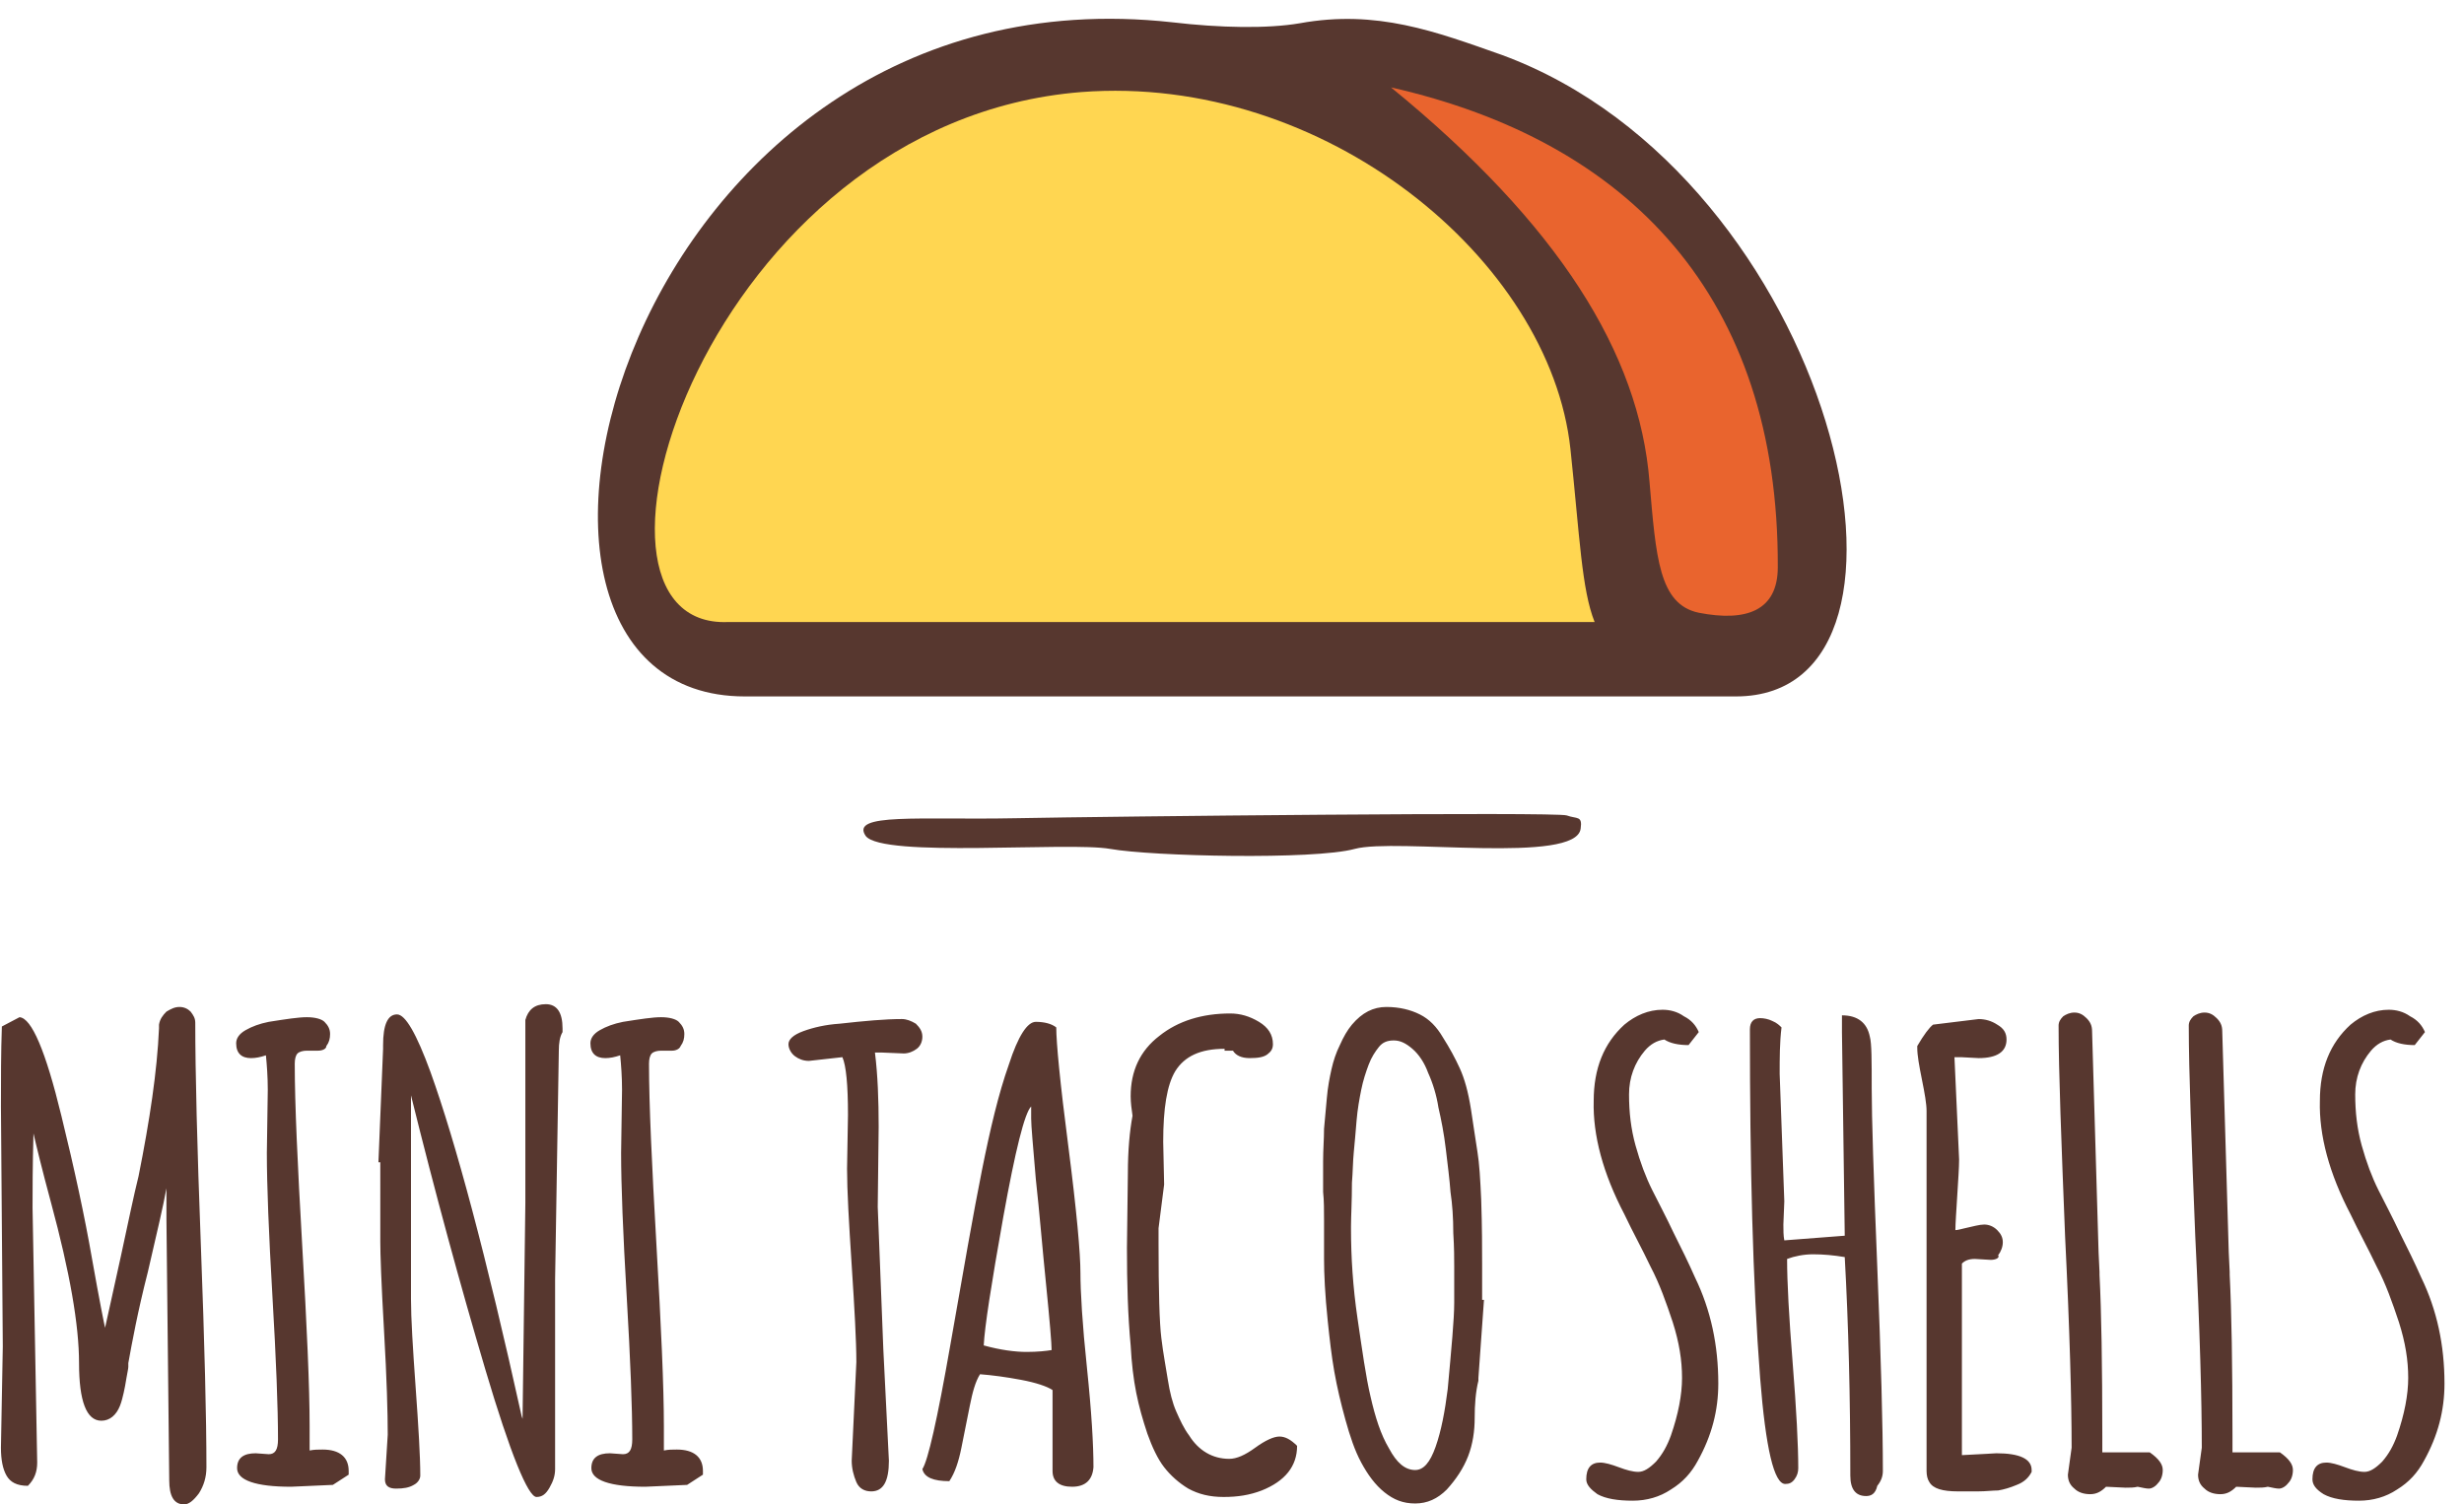
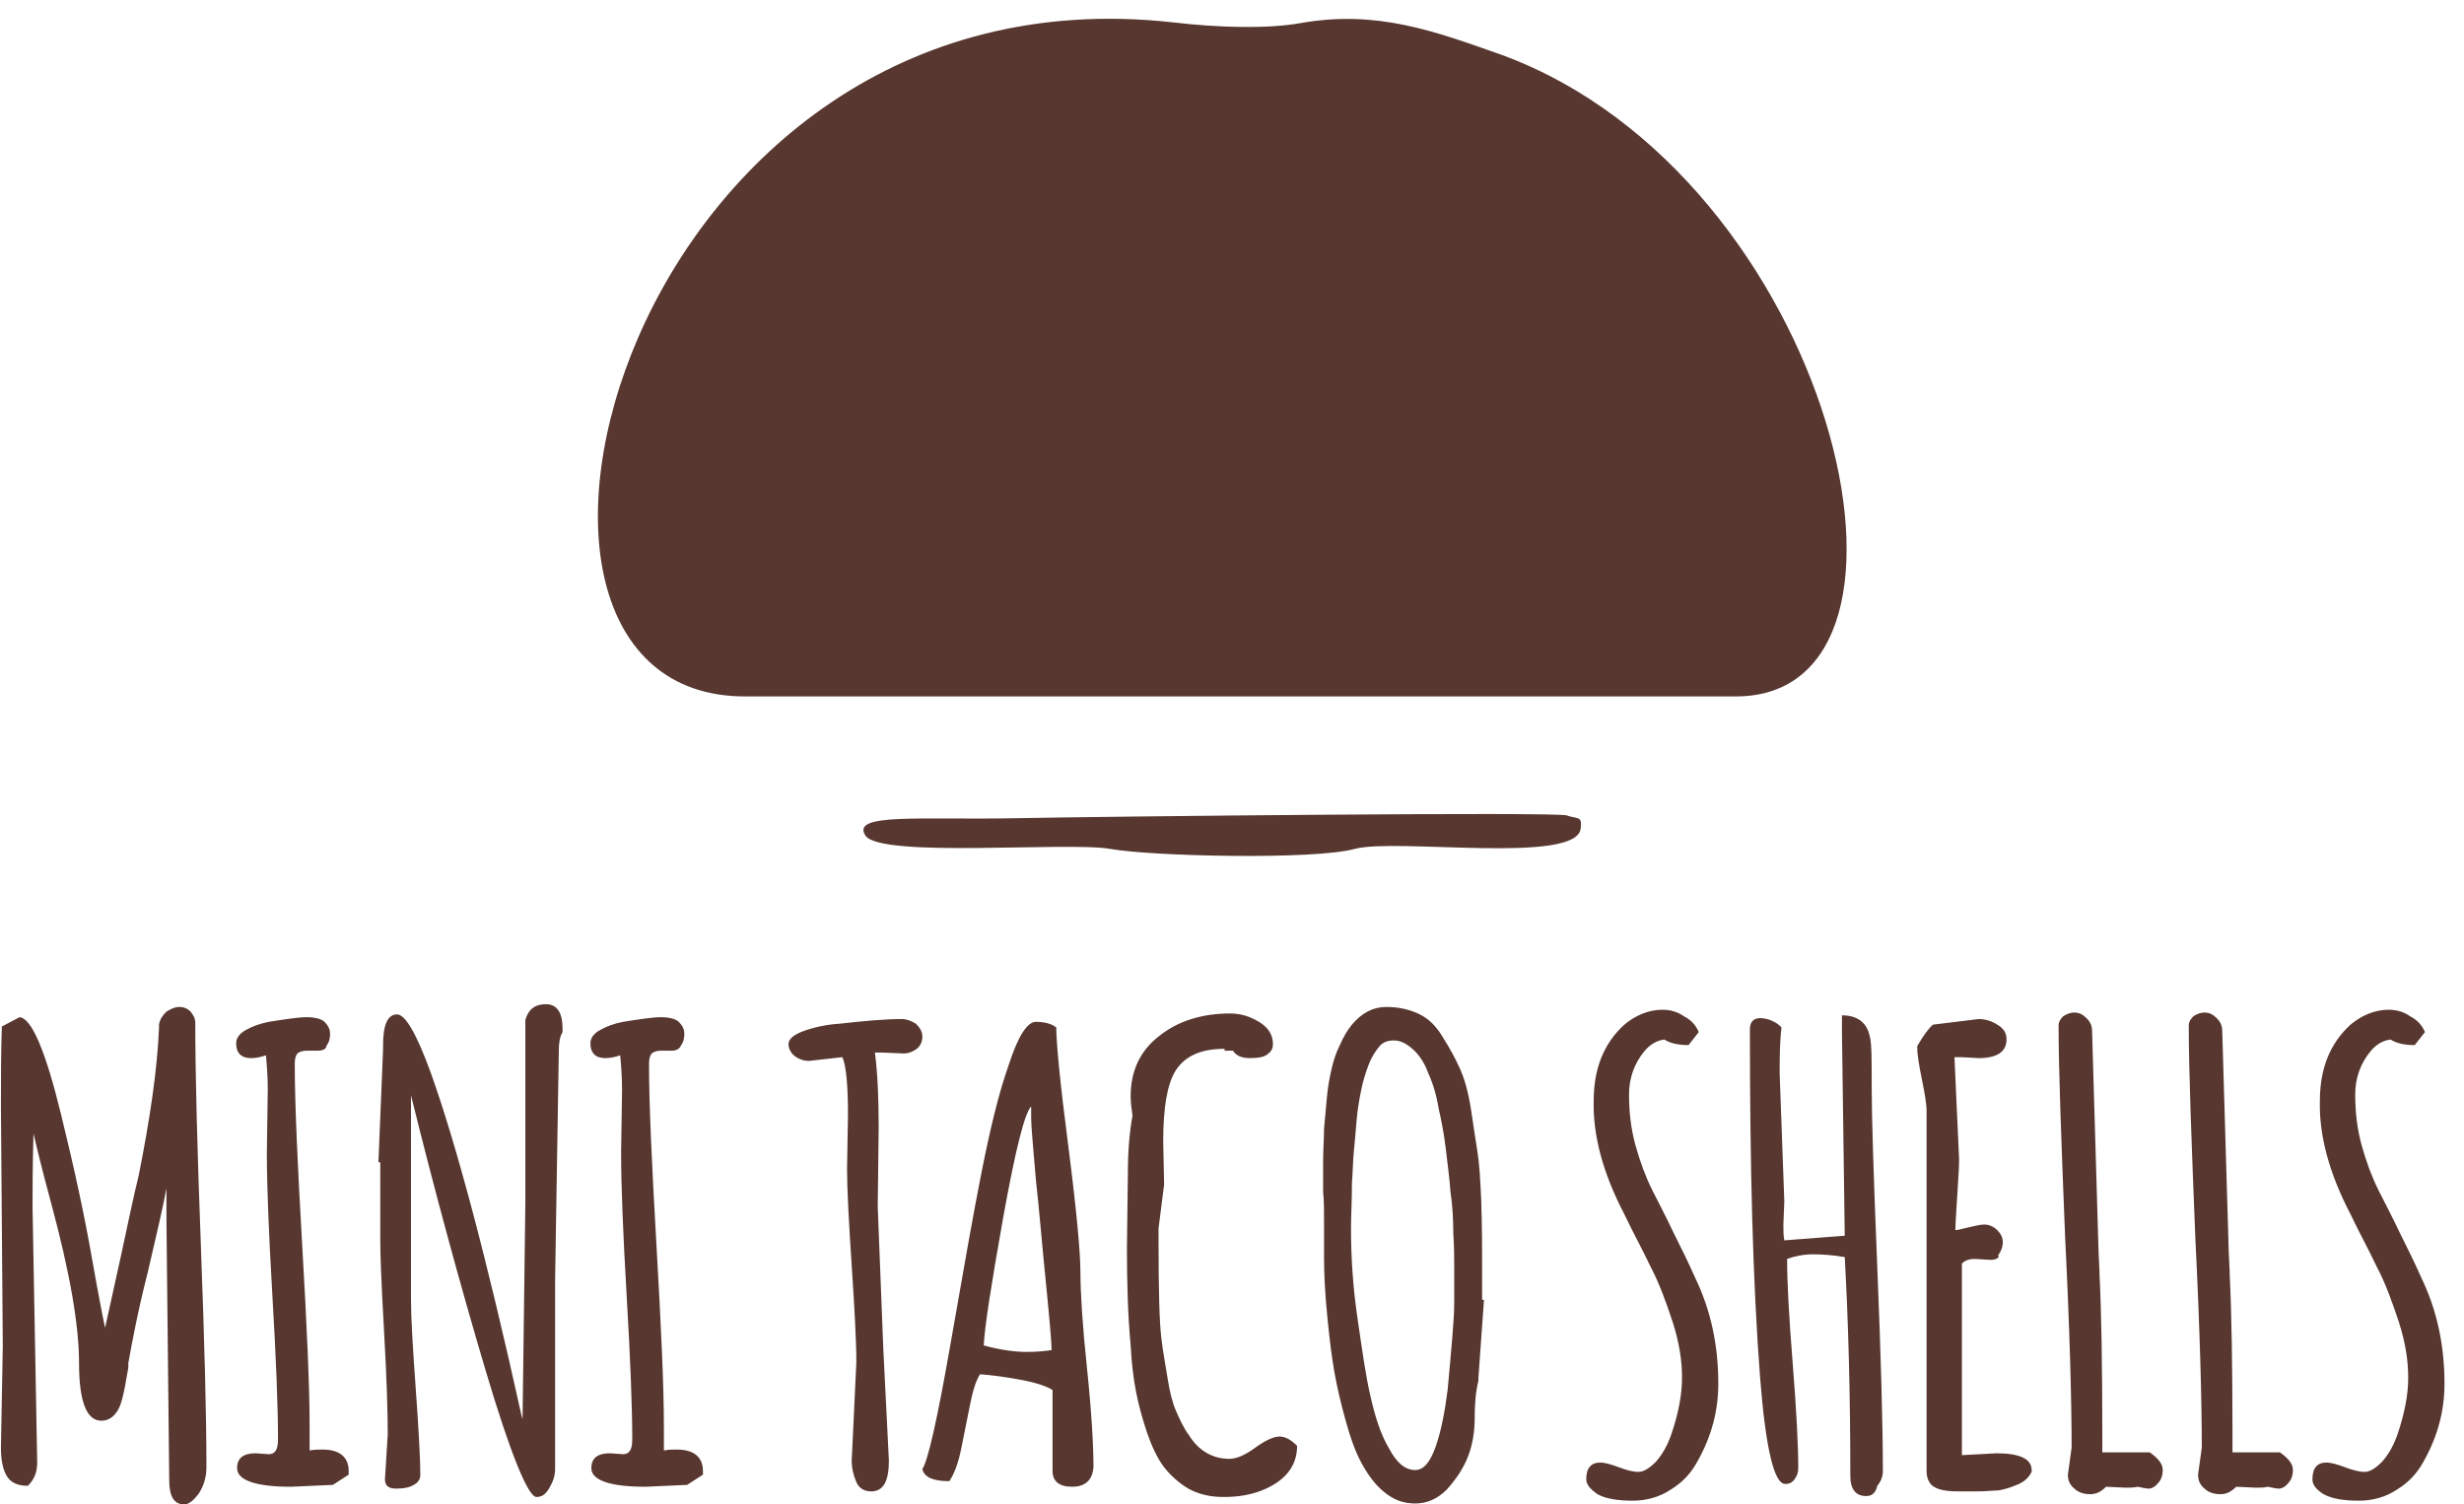
<svg xmlns="http://www.w3.org/2000/svg" version="1.1" id="Layer_1" x="0px" y="0px" viewBox="0 0 265 161.8" style="enable-background:new 0 0 265 161.8;" xml:space="preserve">
  <style type="text/css">
	.st0{fill:#57372F;}
	.st1{fill-rule:evenodd;clip-rule:evenodd;fill:#57372F;}
	.st2{fill-rule:evenodd;clip-rule:evenodd;fill:#FFD651;}
	.st3{fill-rule:evenodd;clip-rule:evenodd;fill:#E9642E;}
</style>
  <path class="st0" d="M248.7,159.1c0-1.2,0.5-1.8,1.5-1.8c0.5,0,1.2,0.2,2,0.5c0.8,0.3,1.5,0.5,2.1,0.5c0.6,0,1.2-0.4,1.9-1.1  c0.7-0.8,1.2-1.7,1.6-2.8c0.8-2.3,1.2-4.4,1.2-6.2c0-1.9-0.3-3.8-1-6c-0.7-2.1-1.4-4.1-2.4-6c-0.9-1.9-1.9-3.7-2.8-5.6  c-2.3-4.4-3.4-8.5-3.3-12.2c0-3.5,1.1-6.2,3.3-8.2c1.2-1,2.6-1.6,4.1-1.6c0.8,0,1.6,0.2,2.3,0.7c0.8,0.4,1.3,1,1.6,1.7l-1.1,1.4  c-1.1,0-2-0.2-2.6-0.6c-0.8,0.1-1.5,0.5-2.1,1.2c-1.1,1.3-1.7,2.9-1.7,4.7c0,1.9,0.2,3.7,0.7,5.5c0.5,1.8,1.1,3.4,1.8,4.8  c0.7,1.4,1.5,2.9,2.3,4.6c0.8,1.6,1.6,3.2,2.3,4.8c1.7,3.5,2.5,7.3,2.5,11.4c0,2.9-0.7,5.6-2.2,8.3c-0.7,1.3-1.6,2.3-2.9,3.1  c-1.2,0.8-2.6,1.2-4.1,1.2c-1.6,0-2.9-0.2-3.8-0.7C249.1,160.2,248.7,159.7,248.7,159.1 M239.7,134.7l0.1,2.1v0.3  c0.2,3.9,0.3,9.7,0.3,17.4v1.7h5.1c1,0.7,1.4,1.3,1.4,1.9s-0.2,1.1-0.5,1.4c-0.3,0.4-0.7,0.6-1,0.6c-0.3,0-0.7-0.1-1.2-0.2  c-0.4,0.1-0.8,0.1-1.3,0.1l-2.1-0.1c-0.5,0.5-1,0.8-1.7,0.8c-0.7,0-1.3-0.2-1.7-0.6c-0.5-0.4-0.7-0.9-0.7-1.5l0.4-2.9  c0-5.1-0.2-12.6-0.7-22.7c-0.4-10.1-0.7-17.7-0.7-22.7c0-0.4,0.2-0.7,0.5-1c0.3-0.2,0.7-0.4,1.2-0.4c0.5,0,0.9,0.2,1.3,0.6  c0.4,0.4,0.6,0.8,0.6,1.4L239.7,134.7z M225.7,134.7l0.1,2.1v0.3c0.2,3.9,0.3,9.7,0.3,17.4v1.7h5.1c1,0.7,1.4,1.3,1.4,1.9  s-0.2,1.1-0.5,1.4c-0.3,0.4-0.7,0.6-1,0.6c-0.3,0-0.7-0.1-1.2-0.2c-0.4,0.1-0.8,0.1-1.3,0.1l-2.1-0.1c-0.5,0.5-1,0.8-1.7,0.8  c-0.7,0-1.3-0.2-1.7-0.6c-0.5-0.4-0.7-0.9-0.7-1.5l0.4-2.9c0-5.1-0.2-12.6-0.7-22.7c-0.4-10.1-0.7-17.7-0.7-22.7  c0-0.4,0.2-0.7,0.5-1c0.3-0.2,0.7-0.4,1.2-0.4c0.5,0,0.9,0.2,1.3,0.6c0.4,0.4,0.6,0.8,0.6,1.4L225.7,134.7z M214.1,135.5l-1.7-0.1  c-0.7,0-1.1,0.2-1.4,0.5v20.6c2.3-0.1,3.5-0.2,3.7-0.2c2.5,0,3.8,0.6,3.8,1.8v0.2c-0.3,0.6-0.8,1.1-1.6,1.4c-0.7,0.3-1.4,0.5-2,0.6  c-0.6,0-1.3,0.1-2.2,0.1h-2.1c-1.7,0-2.7-0.3-3.1-1c-0.2-0.3-0.3-0.7-0.3-1.2v-38.7c0-0.8-0.2-1.9-0.5-3.4c-0.3-1.5-0.5-2.6-0.5-3.4  v-0.2c0.7-1.2,1.3-2,1.7-2.3l4.9-0.6c0.7,0,1.4,0.2,2,0.6c0.7,0.4,1,0.9,1,1.6c0,1.3-1,2-3,2l-1.9-0.1c-0.3,0-0.6,0-0.7,0l0.5,11  c0,0.9-0.1,2.2-0.2,3.9c-0.1,1.7-0.2,3-0.2,3.7c0.2,0,0.6-0.1,1-0.2c0.9-0.2,1.6-0.4,2.1-0.4s1,0.2,1.4,0.6c0.4,0.4,0.6,0.8,0.6,1.3  c0,0.5-0.2,1-0.5,1.4C215.1,135.3,214.6,135.5,214.1,135.5z M200.7,160.9c-1.1,0-1.7-0.7-1.7-2.2c0-8.5-0.2-16.3-0.6-23.5  c-1.2-0.2-2.3-0.3-3.4-0.3c-1,0-2,0.2-2.8,0.5c0,2.5,0.2,6.2,0.6,11.2c0.4,5,0.6,8.8,0.6,11.3c0,0.4-0.1,0.8-0.4,1.2  c-0.3,0.4-0.6,0.5-1,0.5c-1.2,0-2.1-3.8-2.7-11.4c-0.8-10.3-1.1-22.9-1.1-37.5c0-0.8,0.4-1.2,1.1-1.2c0.4,0,0.9,0.1,1.3,0.3  c0.5,0.2,0.8,0.5,1,0.7c-0.2,1.6-0.2,3.3-0.2,5l0.5,13.7l-0.1,2.5c0,0.6,0,1.2,0.1,1.7l6.5-0.5l-0.3-21.9v-1.8c1.7,0,2.7,0.8,3,2.3  c0.2,0.7,0.2,2.6,0.2,5.6c0,3,0.2,9.4,0.6,19.2c0.4,9.8,0.6,17.1,0.6,21.9c0,0.6-0.2,1.1-0.6,1.6  C201.7,160.7,201.2,160.9,200.7,160.9z M170.6,159.1c0-1.2,0.5-1.8,1.5-1.8c0.5,0,1.2,0.2,2,0.5c0.8,0.3,1.5,0.5,2.1,0.5  c0.6,0,1.2-0.4,1.9-1.1c0.7-0.8,1.2-1.7,1.6-2.8c0.8-2.3,1.2-4.4,1.2-6.2c0-1.9-0.3-3.8-1-6c-0.7-2.1-1.4-4.1-2.4-6  c-0.9-1.9-1.9-3.7-2.8-5.6c-2.3-4.4-3.4-8.5-3.3-12.2c0-3.5,1.1-6.2,3.3-8.2c1.2-1,2.6-1.6,4.1-1.6c0.8,0,1.6,0.2,2.3,0.7  c0.8,0.4,1.3,1,1.6,1.7l-1.1,1.4c-1.1,0-2-0.2-2.6-0.6c-0.8,0.1-1.5,0.5-2.1,1.2c-1.1,1.3-1.7,2.9-1.7,4.7c0,1.9,0.2,3.7,0.7,5.5  c0.5,1.8,1.1,3.4,1.8,4.8c0.7,1.4,1.5,2.9,2.3,4.6c0.8,1.6,1.6,3.2,2.3,4.8c1.7,3.5,2.5,7.3,2.5,11.4c0,2.9-0.7,5.6-2.2,8.3  c-0.7,1.3-1.6,2.3-2.9,3.1c-1.2,0.8-2.6,1.2-4.1,1.2c-1.6,0-2.9-0.2-3.8-0.7C171.1,160.2,170.6,159.7,170.6,159.1z M153.6,115.4  c-0.4-1.1-1-2-1.7-2.6c-0.7-0.6-1.3-0.9-2-0.9c-0.7,0-1.2,0.2-1.6,0.7c-0.4,0.5-0.8,1.1-1.1,1.9c-0.3,0.8-0.6,1.7-0.8,2.7  c-0.2,1-0.4,2.1-0.5,3.3c-0.1,1.2-0.2,2.4-0.3,3.4c-0.1,1-0.1,2.1-0.2,3.3c0,2-0.1,3.6-0.1,4.7v0.3c0,3,0.2,6.2,0.7,9.6  c0.5,3.4,0.9,6.3,1.4,8.4c0.5,2.2,1.1,4.1,2,5.6c0.8,1.5,1.7,2.3,2.8,2.3c0.9,0,1.6-0.8,2.2-2.5c0.6-1.7,1-3.8,1.3-6.2  c0.4-4.4,0.7-7.5,0.7-9.3c0-1.8,0-3.1,0-3.9c0-0.8,0-2-0.1-3.6c0-1.6-0.1-3.1-0.3-4.4c-0.1-1.4-0.3-2.9-0.5-4.6  c-0.2-1.7-0.5-3.2-0.8-4.5C154.5,117.8,154.1,116.5,153.6,115.4z M159.6,139.8l-0.6,8.4v0.3c-0.3,1.2-0.4,2.6-0.4,4  c0,1.4-0.2,2.8-0.7,4.1c-0.5,1.3-1.3,2.5-2.3,3.6c-1,1-2.1,1.5-3.4,1.5s-2.3-0.4-3.3-1.2c-1-0.8-1.8-1.9-2.5-3.2  c-0.7-1.3-1.2-2.8-1.7-4.6c-0.5-1.8-0.9-3.5-1.2-5.2c-0.3-1.7-0.5-3.5-0.7-5.4c-0.3-2.9-0.4-5.1-0.4-6.7c0-1.6,0-3,0-4.1  c0-1.1,0-2.2-0.1-3.1c0-0.5,0-1,0-1.5c0-0.6,0-1.1,0-1.8c0-1.3,0.1-2.4,0.1-3.5c0.1-1,0.2-2.1,0.3-3.3c0.1-1.2,0.3-2.2,0.5-3.1  c0.2-0.9,0.5-1.8,0.9-2.6c0.4-0.9,0.8-1.6,1.3-2.2c1.1-1.3,2.3-1.9,3.7-1.9c1.4,0,2.6,0.3,3.6,0.8c1,0.5,1.8,1.3,2.5,2.5  c0.7,1.1,1.3,2.2,1.8,3.3c0.5,1.1,0.9,2.5,1.2,4.4c0.3,1.9,0.5,3.4,0.7,4.6c0.2,1.2,0.3,2.9,0.4,5.1c0.1,3,0.1,5.3,0.1,7V139.8z   M125.2,127.4l-0.6,4.7v1.6c0,5.2,0.1,8.6,0.3,10.2c0.2,1.7,0.5,3.2,0.7,4.5c0.2,1.3,0.5,2.5,0.9,3.4c0.4,0.9,0.8,1.8,1.4,2.6  c1,1.6,2.5,2.5,4.3,2.5c0.8,0,1.7-0.4,2.8-1.2c1.1-0.8,2-1.2,2.6-1.2c0.6,0,1.2,0.3,1.9,1c0,2.2-1.3,3.8-3.8,4.8  c-1.3,0.5-2.6,0.7-4.1,0.7c-1.5,0-2.7-0.3-3.8-0.9c-1-0.6-1.9-1.4-2.6-2.3c-0.7-0.9-1.3-2.2-1.8-3.6c-0.5-1.5-0.9-2.9-1.2-4.4  c-0.3-1.5-0.5-3.2-0.6-5.1c-0.3-3.2-0.4-6.7-0.4-10.5l0.1-8c0-2.5,0.2-4.6,0.5-6.2c-0.1-0.7-0.2-1.4-0.2-2.1c0-2.7,1-4.9,3.1-6.5  c2-1.6,4.6-2.4,7.6-2.4c1.1,0,2.1,0.3,3.1,0.9c1,0.6,1.5,1.4,1.5,2.4c0,0.5-0.2,0.8-0.6,1.1c-0.4,0.3-1,0.4-1.9,0.4  c-0.9,0-1.5-0.3-1.8-0.8v0h-0.9v-0.2c-2.6,0-4.3,0.8-5.3,2.4c-0.9,1.5-1.3,4-1.3,7.6L125.2,127.4z M112.5,138.1  c-0.4-3.9-0.7-7.7-1.1-11.3c-0.3-3.6-0.5-5.7-0.5-6.5c0-0.7,0-1.2,0-1.3c-0.7,0.7-1.7,4.7-3,11.9c-1.3,7.3-2,11.8-2.1,13.8  c1.8,0.5,3.4,0.7,4.6,0.7c1.2,0,2.1-0.1,2.7-0.2C113.1,144.5,112.9,142.1,112.5,138.1z M115.3,159.9c-1.4,0-2.1-0.6-2.1-1.7v-8.7  c-0.6-0.4-1.8-0.8-3.4-1.1c-1.6-0.3-3.1-0.5-4.4-0.6c-0.5,0.8-0.8,1.9-1.1,3.4c-0.3,1.5-0.6,3-0.9,4.5c-0.3,1.5-0.7,2.7-1.3,3.6  c-1.7,0-2.7-0.4-2.9-1.3c0.6-0.9,1.6-5.3,3-13.3c1.4-8,2.5-14.3,3.4-18.8c0.9-4.5,1.8-8.3,2.9-11.4c1-3.1,2-4.6,2.9-4.6  c0.9,0,1.7,0.2,2.2,0.6c0,1.6,0.4,5.9,1.3,12.8c0.9,7,1.3,11.5,1.3,13.6c0,2,0.2,5.5,0.7,10.2c0.5,4.8,0.7,8.3,0.7,10.7  C117.5,159.1,116.8,159.9,115.3,159.9z M94.5,121.2l-0.1,8.6l0.6,15.3l0.6,12c0,2.2-0.6,3.3-1.9,3.3c-0.7,0-1.3-0.3-1.6-1  c-0.3-0.7-0.5-1.5-0.5-2.3l0.5-10.6c0-2.3-0.2-5.8-0.5-10.4c-0.3-4.6-0.5-8.1-0.5-10.4l0.1-5.8c0-3.2-0.2-5.3-0.6-6.2l-3.6,0.4  c-0.6,0-1.1-0.2-1.5-0.5c-0.4-0.3-0.7-0.8-0.7-1.3c0-0.5,0.5-1,1.6-1.4c1.1-0.4,2.4-0.7,3.9-0.8c2.7-0.3,4.9-0.5,6.7-0.5  c0.5,0,1,0.2,1.5,0.5c0.4,0.4,0.7,0.8,0.7,1.4c0,0.5-0.2,1-0.6,1.3c-0.4,0.3-0.9,0.5-1.4,0.5l-2.4-0.1c-0.3,0-0.5,0-0.7,0  C94.4,115.6,94.5,118.3,94.5,121.2z M72.3,113l-1.2,0c-0.4,0-0.8,0.1-1,0.3c-0.2,0.2-0.3,0.6-0.3,1.1c0,4.3,0.3,10.8,0.8,19.5  c0.5,8.7,0.8,15.2,0.8,19.5v2.6c0.5-0.1,0.9-0.1,1.4-0.1c1.8,0,2.8,0.8,2.8,2.3v0.4l-1.7,1.1l-4.5,0.2c-3.8,0-5.8-0.7-5.8-2  c0-1.1,0.7-1.6,2-1.6l1.4,0.1c0.7,0,1-0.5,1-1.6c0-3.4-0.2-8.6-0.6-15.4c-0.4-6.8-0.6-12-0.6-15.4l0.1-6.8c0-1.4-0.1-2.7-0.2-3.7  c-0.6,0.2-1.1,0.3-1.6,0.3c-1,0-1.6-0.5-1.6-1.6c0-0.5,0.3-1,1-1.4c0.7-0.4,1.5-0.7,2.5-0.9c1.9-0.3,3.2-0.5,4.1-0.5  c0.9,0,1.6,0.2,1.9,0.5c0.4,0.4,0.6,0.8,0.6,1.3c0,0.5-0.1,0.9-0.4,1.3C73.1,112.8,72.7,113,72.3,113z M40.7,125l0.5-12.2v-0.4  c0-2.2,0.5-3.3,1.5-3.3c0.9,0,2.1,2.1,3.6,6.2c2.7,7.5,6,19.8,9.8,37l0.1,0.3l0.3-23.2v-19.7c0.3-1.1,1-1.7,2.2-1.7  c1.2,0,1.8,0.9,1.8,2.6v0.4c-0.3,0.5-0.4,1.2-0.4,2l-0.4,24.6v20.4c0,0.7-0.2,1.3-0.6,2c-0.4,0.7-0.8,1-1.4,1  c-0.9,0-2.8-4.6-5.5-13.7c-2.7-9.1-5.4-19-8-29.5v21.9c0,2.1,0.2,5.3,0.5,9.5c0.3,4.2,0.5,7.4,0.5,9.5c0,0.4-0.3,0.8-0.7,1  c-0.5,0.3-1.1,0.4-1.9,0.4c-0.8,0-1.2-0.3-1.2-1l0.3-4.8c0-2.3-0.1-6-0.4-11.2c-0.3-5.2-0.4-8.3-0.4-9.5V125z M34.2,113l-1.2,0  c-0.4,0-0.8,0.1-1,0.3c-0.2,0.2-0.3,0.6-0.3,1.1c0,4.3,0.3,10.8,0.8,19.5c0.5,8.7,0.8,15.2,0.8,19.5v2.6c0.5-0.1,0.9-0.1,1.4-0.1  c1.8,0,2.8,0.8,2.8,2.3v0.4l-1.7,1.1l-4.5,0.2c-3.8,0-5.8-0.7-5.8-2c0-1.1,0.7-1.6,2-1.6l1.4,0.1c0.7,0,1-0.5,1-1.6  c0-3.4-0.2-8.6-0.6-15.4c-0.4-6.8-0.6-12-0.6-15.4l0.1-6.8c0-1.4-0.1-2.7-0.2-3.7c-0.6,0.2-1.1,0.3-1.6,0.3c-1,0-1.6-0.5-1.6-1.6  c0-0.5,0.3-1,1-1.4c0.7-0.4,1.5-0.7,2.5-0.9c1.9-0.3,3.2-0.5,4.1-0.5c0.9,0,1.6,0.2,1.9,0.5c0.4,0.4,0.6,0.8,0.6,1.3  c0,0.5-0.1,0.9-0.4,1.3C35.1,112.8,34.7,113,34.2,113z M0.3,144.8L0.1,119c0-2.9,0-5.8,0.1-8.6l1.9-1c1.3,0.1,2.8,3.6,4.5,10.6  c1.4,5.7,2.5,10.8,3.3,15.4c0.8,4.5,1.3,7,1.4,7.4c0.3-1.4,0.9-4,1.7-7.7c0.8-3.7,1.4-6.6,1.9-8.6c1.2-6,2-11.3,2.2-15.9v-0.4  c0.1-0.6,0.4-1,0.8-1.4c0.5-0.3,0.9-0.5,1.4-0.5c0.5,0,0.9,0.2,1.2,0.5c0.3,0.4,0.5,0.7,0.5,1.2c0,5.3,0.2,13.3,0.6,23.9  c0.4,10.6,0.6,18.6,0.6,23.9c0,1.1-0.3,2-0.8,2.8c-0.6,0.8-1.1,1.2-1.6,1.2c-1.1,0-1.6-0.9-1.6-2.6l-0.3-28v-3.4c-0.3,1.7-1,4.7-2,9  c-1.1,4.3-1.7,7.6-2.1,9.8v0.4c0,0.2-0.1,0.6-0.2,1.2c-0.1,0.6-0.2,1.2-0.3,1.6c-0.1,0.4-0.2,0.9-0.4,1.4c-0.4,1-1.1,1.6-2,1.6  c-1.6,0-2.4-2.1-2.4-6.2c0-4.1-1-9.8-3-17.2c-1-3.7-1.6-6.2-1.9-7.5c-0.1,3.6-0.1,6.2-0.1,8l0.5,27.4c0,1-0.3,1.8-1,2.5  c-1.2,0-1.9-0.4-2.3-1.1c-0.4-0.7-0.6-1.7-0.6-3L0.3,144.8z" />
  <path class="st1" d="M126.1,2.4c5.1,0.6,10.2,0.7,13.7,0.1c8.3-1.5,14.6,0.9,21.7,3.4c35.7,13.1,48.8,69,25.2,69H80.1  C47.2,74.9,67.2-4.1,126.1,2.4" />
-   <path class="st2" d="M168.9,48.3c1,9.4,1.2,15.1,2.6,18.6H78.3c-19.1,0.8-2.3-53.8,38-57C142.4,7.9,166.7,27.9,168.9,48.3" />
-   <path class="st3" d="M191.2,61c0.1-29.1-16-45.8-41.6-51.6c18,14.7,26.7,28.6,27.8,42.4c0.7,8.1,1,13.2,5.3,14.1  C187.8,66.9,191.2,65.7,191.2,61" />
  <path class="st1" d="M168.5,87.7c-1.1-0.4-49,0.1-59.3,0.3c-10.3,0.2-17.8-0.6-16.1,1.9c1.8,2.4,21.8,0.6,26.3,1.4  c4.5,0.8,21.9,1.2,26.3,0c4.4-1.2,23.9,1.7,24.3-2.2C170.2,87.7,169.6,88.1,168.5,87.7" />
</svg>